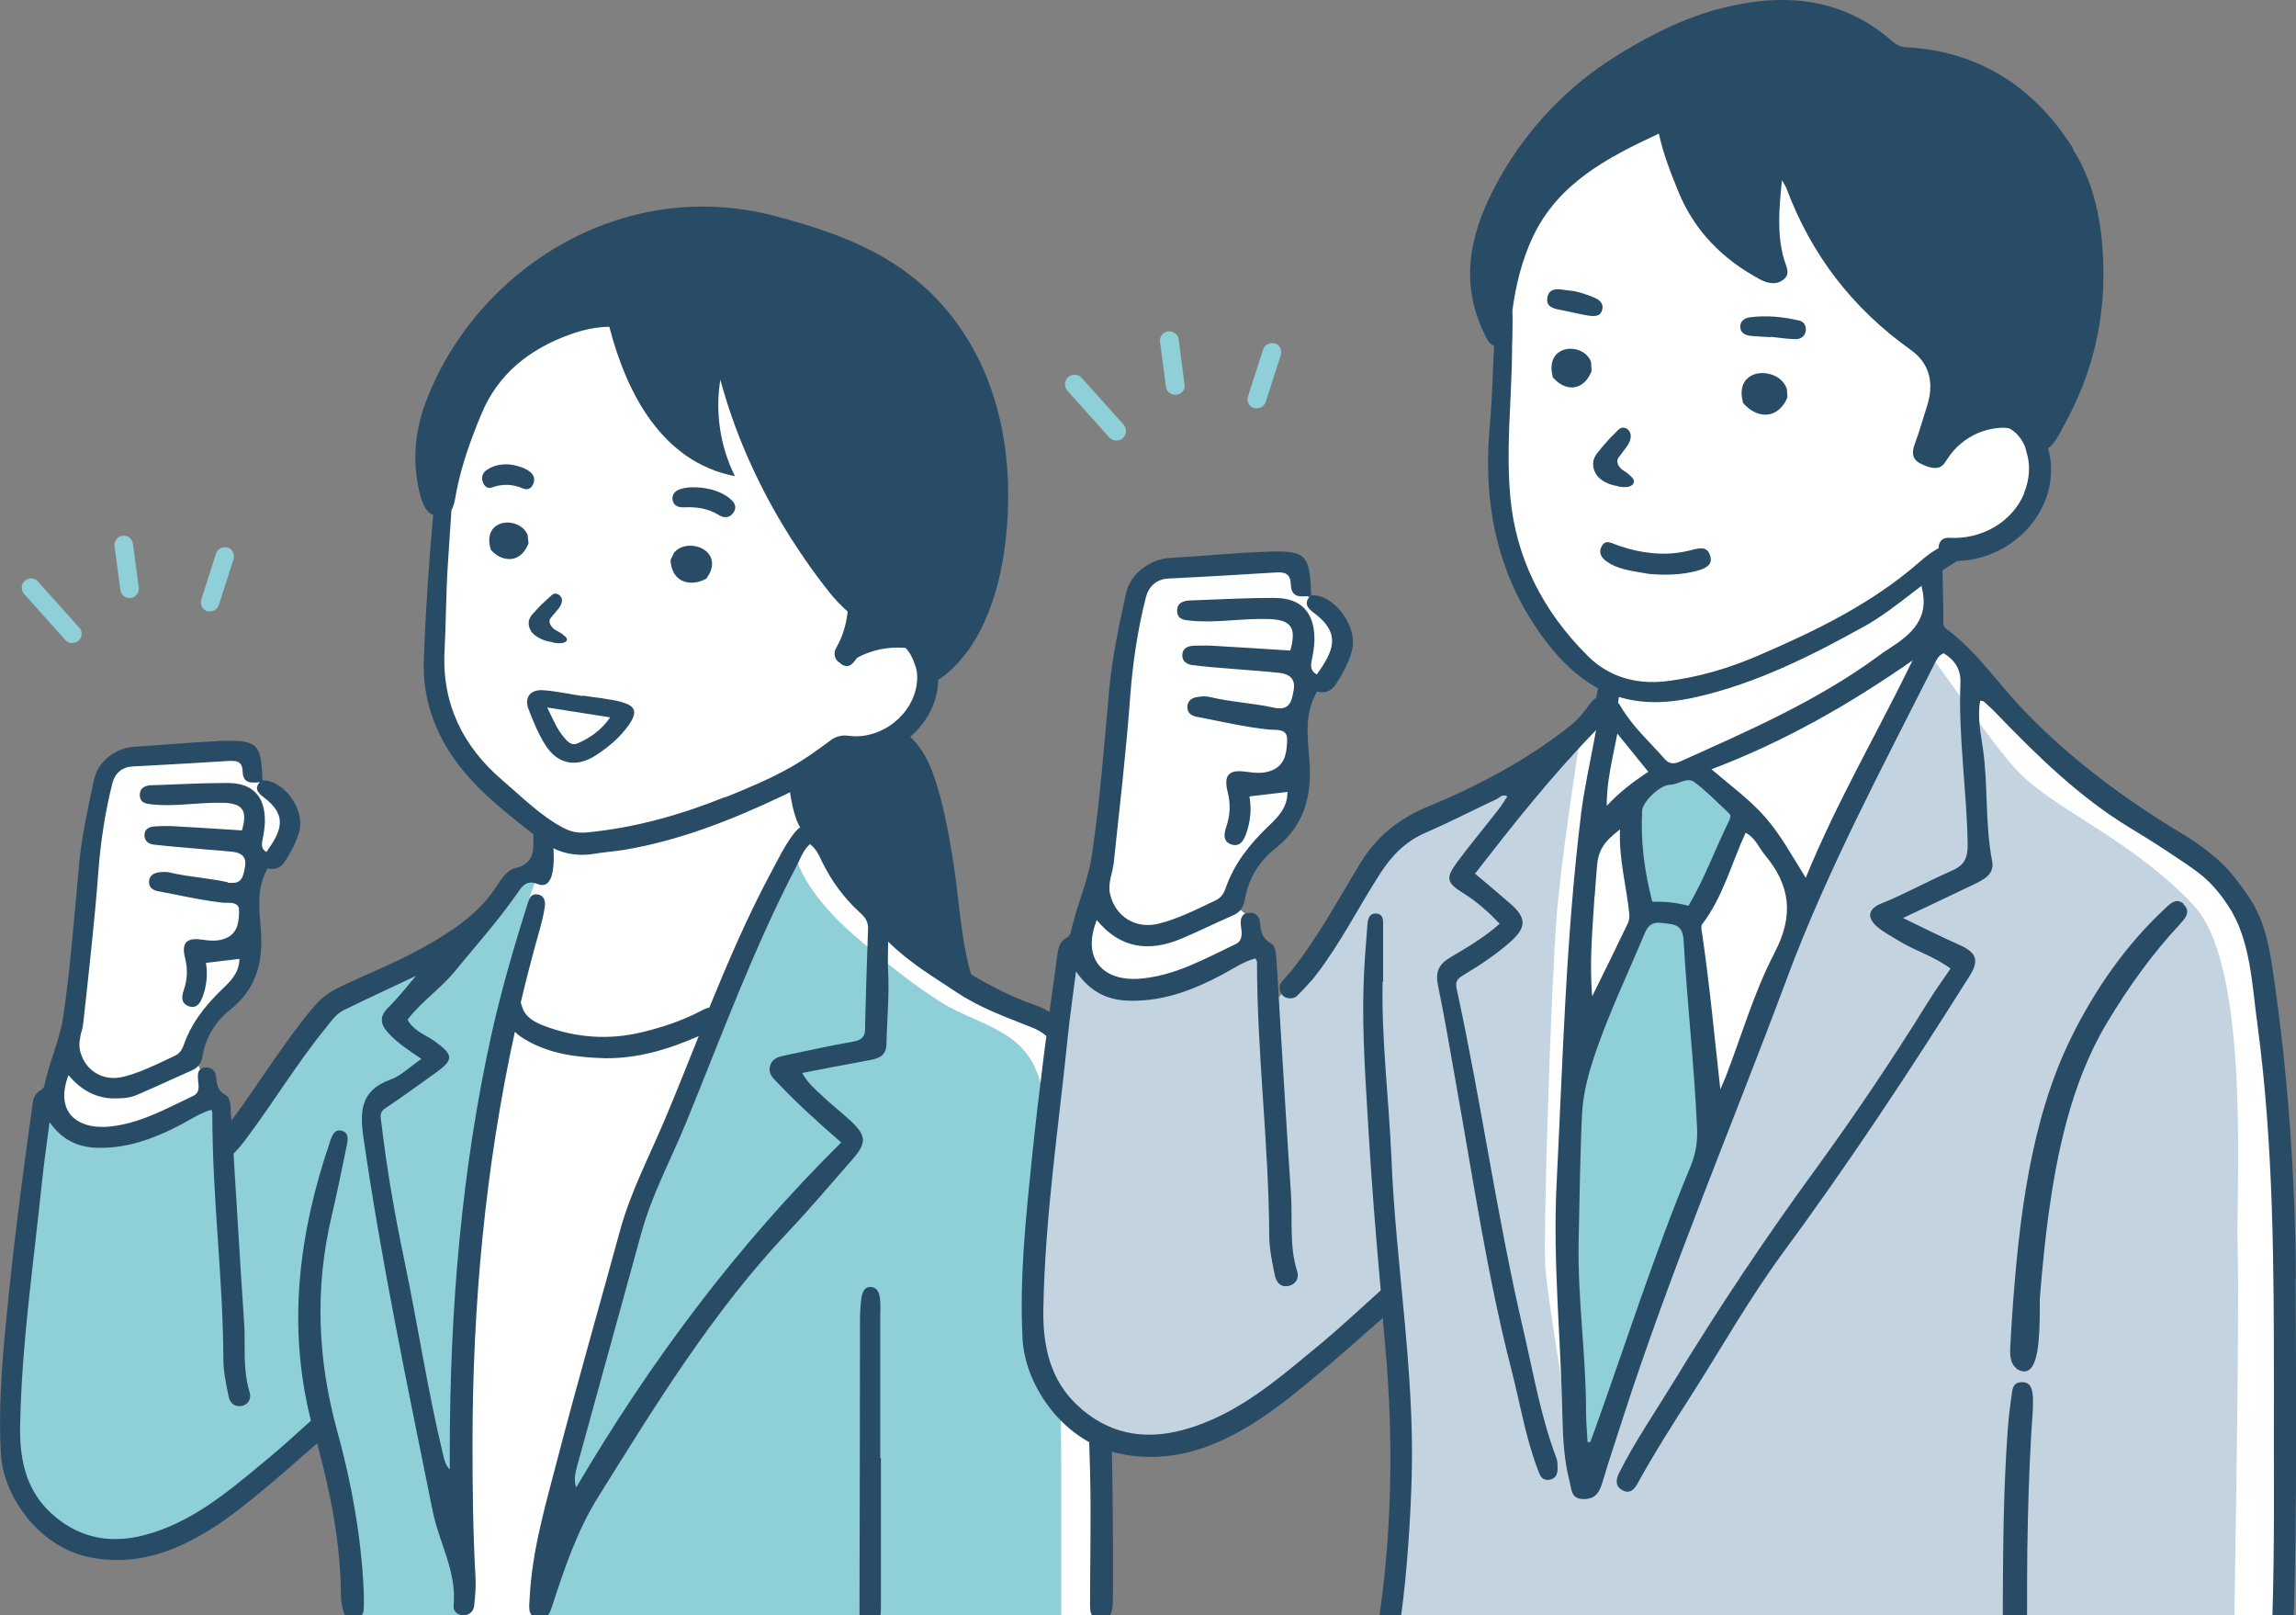
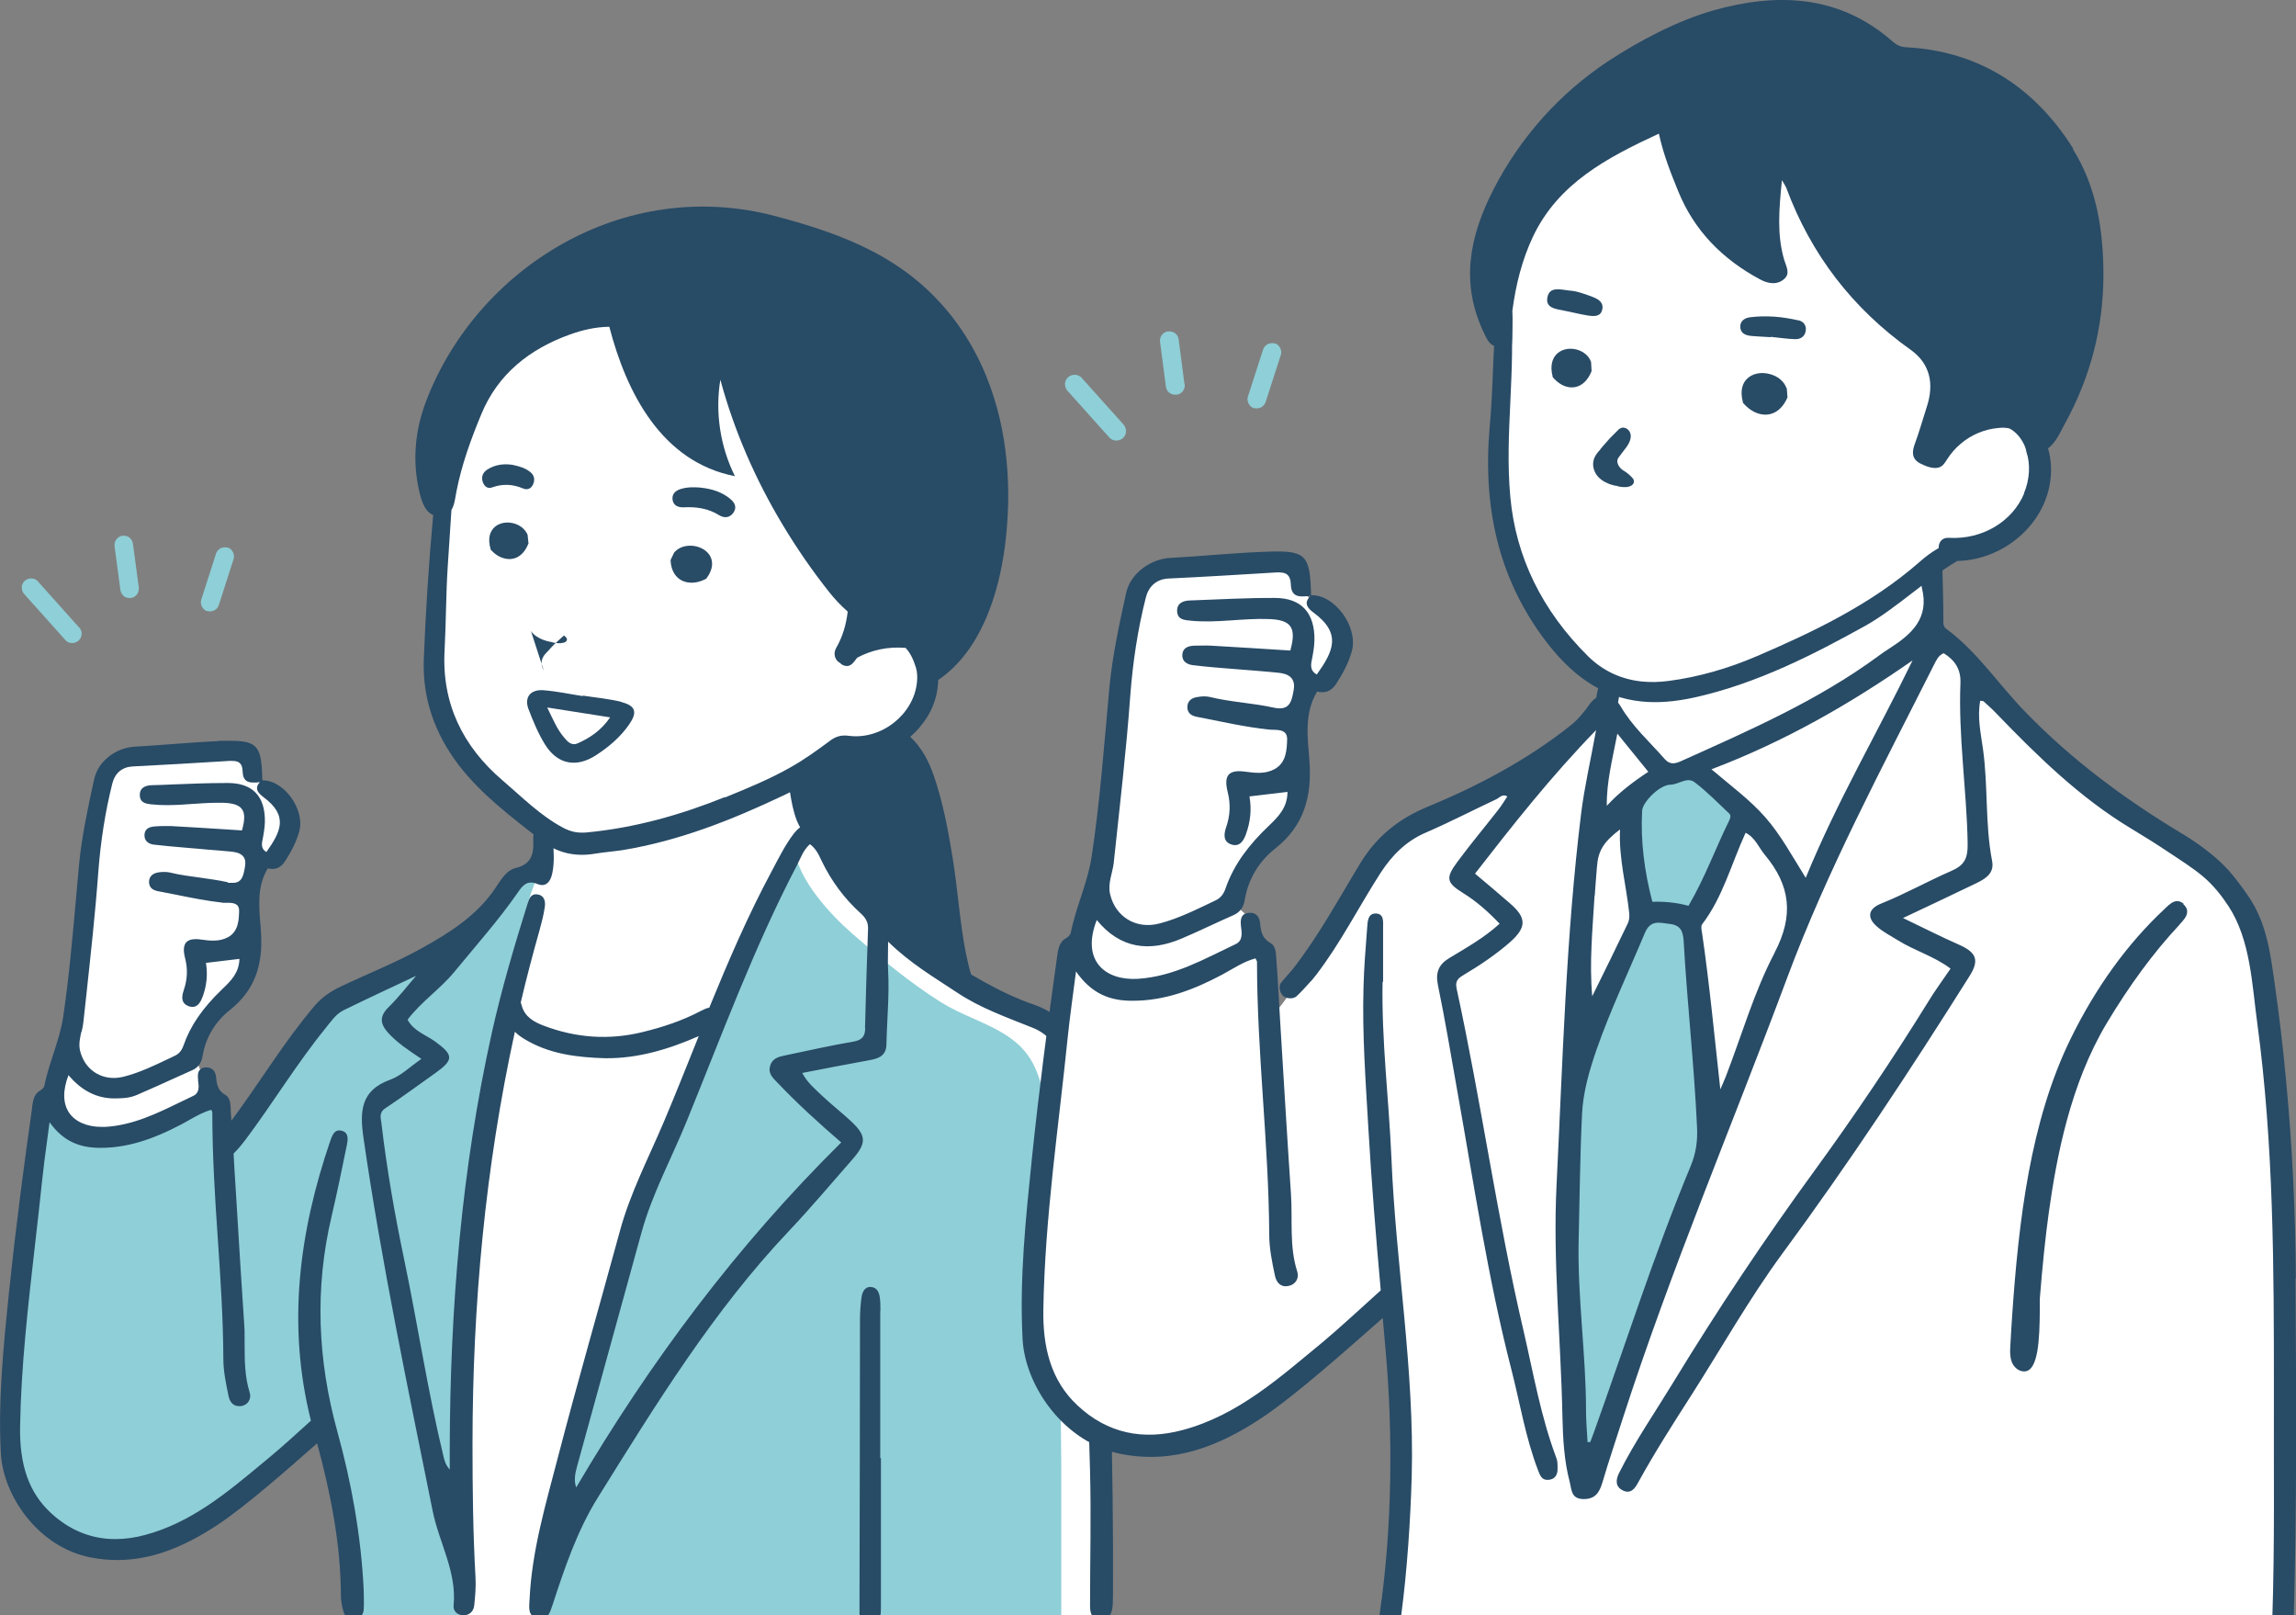
<svg xmlns="http://www.w3.org/2000/svg" id="_ビジネス_x3000_ガッツポーズ" version="1.1" viewBox="0 0 1371.2 964.4">
  <rect x="0" y="0" width="1371.2" height="964.4" fill="#808080" stroke="none" />
  <defs>
    <style>
      .st0 {
        fill: #284b66;
      }

      .st1 {
        fill: #fff;
      }

      .st2 {
        fill: #8fcfd7;
      }

      .st3 {
        fill: #c3d4e0;
      }
    </style>
  </defs>
  <g id="_女性">
    <path id="_白" class="st1" d="M358.9,182.8s-85.3,3.2-91.5,69.7-9.4,98.6-8.5,123.4c.9,24.8,4.6,67.9,33.3,94,28.6,26.1,34.5,27.1,34.5,27.1l-4,22.6s-15.7.8-18.9,7.7-9.2,28-35.8,39.5c-26.6,11.5-58.6,23.9-70.6,34.9s-64.6,82.5-64.6,82.5l-2.3-26.2s-5.4.5-7.4-8.1-6.4-18.1-6.4-18.1c0,0-2-19.1,6.6-26.2,8.6-7.1,27.8-14.3,27.3-37.1-.5-22.9-7.6-23.8-2.7-36.9,4.9-13,10.1-13,17.7-21.4s11.7-26,.5-34.7c-11.2-8.6-15.7-14.5-15.7-14.5l-2.2-13.3-78.2,5.2-9.1,8.6-22.6,166.9-10.3,32.9-5.4,3.9s-32.2,208-6.9,230.1,0,0,0,0c0,0,16.2,39.1,65.9,25.3,49.7-13.8,112.6-69.8,112.6-69.8,0,0,15.7,90.2,16,98.8.2,8.6,0,14.8,0,14.8h447.9s-1.2-202.8-3.4-221.3c-2.2-18.4-1.7-122.9-32.9-136.2s-81.6-30.1-98.3-62.1c-16.7-32.1-31.3-48.7-37.6-48.3s-13-33.4-13-33.4l31.2-17.5s56.1.7,49.2-44.3c0,0,1.7-35.9-32.9-23.6l-2.7-18.9s-48.5-192.2-158.7-176.2v.2Z" />
    <g id="_カラー">
      <g>
        <path class="st2" d="M307.8,522.6s-35.2,50.8-81.6,63.4l-31.2,13.7-62,84.5v-27.5l-7.6-1.3s-64.4,47.8-95.9,7l-5.3-4s-31.9,204.7-10.2,232.3c0,0,19,45.2,61.9,33.9,42.9-11.3,48.3-17.6,71.8-36.3,23.5-18.8,47-33.7,47-33.7,0,0,14.5,47.9,14.9,71.8.5,23.9.9,38.3.9,38.3h66.1s1.7-216.7,5.3-232.1,20-174.4,40.9-212.8l-14.9,2.9h0Z" />
        <path class="st2" d="M626.1,667.5c-1.1-6.5-2.5-12.9-4.2-19.3-3.9-14.6-10-23.6-23.2-31.5-11.7-7-25.1-11-36.7-18.3-18.8-11.8-35.9-26.1-52.6-40.6-13.8-12-32.1-32-34.9-50.1.5,3-14.4,24.5-17.3,27.4,0,0-101,243.9-117.1,328.1s-17.4,101.2-17.4,101.2h311.1c0-30.4,0-60.9,0-91.3-.3-41.3-1.1-82.5-2.2-123.7-.7-27.3-.8-55-5.4-82h0Z" />
      </g>
      <g>
        <path class="st2" d="M47.3,374.7l-24.7-27.6c0-.1-.2-.2-.3-.3-.2-.2-.4-.4-.6-.5-.5-.4-1.1-.7-1.8-.8-.8-.2-1.7-.2-2.5,0-.9.2-1.8.6-2.6,1.3-1.1,1-1.8,2.3-1.8,3.8s.4,2.9,1.4,4l24.7,27.6c.1,0,.2.2.3.3.2.2.4.4.6.5.5.4,1.1.7,1.8.8.8.2,1.7.2,2.5,0,.9-.2,1.8-.6,2.6-1.3,2.3-2,2.5-5.5.5-7.8h-.1Z" />
        <path class="st2" d="M82.9,350.9l-3.5-26.3c-.2-1.2-.8-2.4-1.7-3.3-.2-.2-.4-.4-.6-.5-.5-.4-1.1-.7-1.8-.8-.7-.2-1.4-.2-2.1-.1h-.4c-2.8.6-4.7,3.3-4.4,6.1l3.5,26.3c.2,1.2.8,2.4,1.7,3.3.2.2.4.4.6.5.5.4,1.1.7,1.8.8.7.2,1.4.2,2.1.1h.4c2.8-.6,4.7-3.3,4.4-6.1Z" />
        <path class="st2" d="M130.7,361.2l8.8-27.4c.6-2,0-4.2-1.5-5.7-.2-.2-.4-.4-.6-.5-.4-.3-.9-.6-1.5-.7h-.3c-.8-.2-1.7-.2-2.5,0-2,.4-3.5,1.8-4.1,3.7l-8.8,27.4c-.6,2,0,4.2,1.5,5.7h0c.2.2.4.4.6.5.4.3.9.6,1.5.7h.3c.8.2,1.7.2,2.5,0,1.9-.4,3.5-1.8,4.1-3.7Z" />
      </g>
    </g>
    <g id="_アウトライン">
      <g>
        <path class="st0" d="M658.6,719.5c-1.2-26.6-.3-53.4-8.3-79.5-5.6-18.2-13.5-33.5-32.6-40.1-21.2-7.3-40-19.2-58.8-31.2-11.2-7.1-18.6-17.8-28.1-26.3-11.5-10.3-21.7-21.2-29.2-34.7-2.3-4.2-5-8.2-8.7-11.4-7.3-6.5-13.3-5.9-19.2,1.9-5.1,6.8-8.8,14.4-12.8,21.9-14.2,26.4-26,53.9-37.3,81.5-1.7.3-3.4,1.1-5.1,2-11,5.8-22.8,9.7-34.8,12.6-19.9,4.9-39.7,3.5-58.9-3.8-5.8-2.2-11.4-5.2-13.2-12-.2-.7-.4-1.3-.6-1.9,3.4-14.5,7.2-28.9,11.3-43.4,1.2-4.3,2.3-8.7,3-13.2.6-3.5,0-7.2-4.3-7.9-4-.6-5,2.6-6,5.7-7.9,25.3-15.4,50.7-21.2,76.6-18.2,81.8-25,164.8-25.2,248.5v12.6c-2.4-2.7-3.2-5.4-3.8-8.1-9.4-38.9-15.3-78.5-23.5-117.7-5.6-26.7-10.3-53.7-13.5-80.9-.4-3.2-1.6-6.4,2.3-9,10.1-6.7,19.8-13.9,29.7-20.9,11.3-8,11.2-10.9,0-19-5.5-4-12.7-6.1-16.4-13,8.2-10.8,19.4-18.2,27.9-28.5,12.9-15.7,26.4-30.8,38-47.5,2.7-4,5.5-7.6,11.7-5,5.1,2.1,7.8-1.5,8.8-6.3,1.4-6.4.9-12.9.5-19.4-.2-3.9-.4-8.8-5.6-9-5.9-.2-6.4,5-6.2,9.1.3,8.1-1.4,13.8-10.4,16-5.7,1.4-8.8,6.9-11.9,11.5-11.1,16.8-27.5,27.1-44.6,36.6-15.6,8.6-32.1,15.1-48.1,22.7-5.9,2.8-11.2,6.4-15.5,11.4-18.4,21.6-32.9,46-49.8,68.7-.1-1.9-.3-3.8-.4-5.6v-1.4c-.2-3.2-.4-6.8-3.2-8.4-4.1-2.3-5.1-5.5-5.5-10.3-.3-3.8-2.4-6.1-5.7-6.1s-.4,0-.6,0c-1.7,0-2.8.7-3.6,1.6-1,1.2-1.2,2.9-.9,5.6v.7c.5,3.4.9,7.2-2.7,9-2.6,1.2-5.1,2.5-7.7,3.7-14,6.8-28.5,13.9-44.9,14.9h-2.4c-8.6,0-15.7-3.1-19.3-8.4-3.8-5.6-3.9-13.4-.4-22.5,7.7,9.2,16.9,13.9,27.3,13.9s11.9-1.4,18.4-4.2c5-2.1,10.1-4.5,15-6.7,4.2-1.9,8.6-3.9,12.9-5.8,3.8-1.6,5.8-4.4,6.5-8.6,1.7-10.8,7.5-20.5,16.2-27.4,14.5-11.5,20.2-26.2,18.6-47.6,0-1.3-.2-2.6-.3-3.9-.9-11.1-1.9-22.6,4.4-33.1,1,.2,1.9.3,2.7.3,3,0,5.5-1.4,7.4-4.3,4.4-6.6,7.1-12.4,8.7-18,1.8-6.4-.3-14.4-5.3-21-4.6-6-10.7-9.6-16.3-9.6s-.3,0-.4,0c-.5-19.4-2.2-23.6-18.6-23.6s-4.4,0-7.8.2c-9.4.4-18.8,1.1-28,1.8-7.2.5-14.5,1.1-21.8,1.5-11.5.6-22,8.9-24.2,19.3l-.4,1.6c-3.5,16.2-7.1,32.9-8.7,49.7-.6,6.7-1.2,13.3-1.8,20-2.1,23.3-4.2,47.5-7.7,71-1.1,7.3-3.5,14.7-5.8,21.8-2,6.2-4.1,12.5-5.4,19-.2,1.1-1.3,2.2-2.2,2.7-4,2.2-4.5,5.9-5.1,9.8v.6c-4.2,29.6-9.5,68.7-13.6,108.4l-.2,1.5c-3.2,31.5-6.6,64.1-4.9,96.4,1.3,25.3,22.3,56.3,53.9,62.3,5.2,1,10.4,1.5,15.6,1.5h0c19.1,0,38.1-6.6,59.8-20.9,17.1-11.3,42.6-33.8,59.6-48.8,8,29.7,14.1,59.9,14.2,91,0,3.1.7,6.4,1.5,9.4.9,3,3.1,5,6.5,4.7,3.2-.3,5.4-2.5,5.6-5.7.3-4,0-8.1,0-12.2-1.6-32-7.2-63.3-15.7-94.1-11.8-42.7-13.7-85.6-3.4-128.9,3.3-14.1,6.2-28.3,9.1-42.5.6-3.1,1.1-7-2.8-8.2-4.6-1.4-5.9,2.5-7.1,5.8-18.8,54.9-25.9,110.3-11.6,167.2-8.4,7.7-18.3,16.5-23.1,20.5-2.2,1.8-4.4,3.6-6.6,5.5-20.7,17.2-42,34.9-69.2,42.2-6.2,1.7-12.2,2.5-18,2.5-14.3,0-27.3-5.3-38.4-15.6-13-12-18.8-28.4-18.4-51.6.6-36.1,4.8-72.4,8.8-107.5,1.5-13,3-26.4,4.4-39.7.8-7.6,1.8-15.2,2.9-23.2.5-3.6,1-7.4,1.5-11.3,7.6,10.6,16.9,15.3,30.1,15.3h.4c15.2,0,30.2-4.5,48.4-14.1,1.5-.8,3-1.7,4.5-2.5,4.2-2.4,8.5-4.8,13.2-6.1.1.3.2.5.3.7.2.4.3.7.3.9,0,25.3,1.6,50.9,3.3,75.7,1.6,23.4,3.2,47.5,3.3,71.3,0,7.3,1.4,14.1,3.1,22.3.8,3.8,3,6,6.1,6s1,0,1.5,0c2-.4,3.6-1.4,4.5-3,.9-1.5,1.1-3.4.5-5.2-2.9-9.3-3-19-3-28.4s0-8.8-.3-13.1c-1.6-23.2-3-46.9-4.4-69.7-.5-7.5-.9-15-1.4-22.5-.2-3-.3-5.9-.5-8.9.2,0,.3-.3.5-.5,2.4-2.3,4.5-5,6.6-7.7,16.4-21.9,30.5-45.3,47.8-66.6,3.2-3.9,6.1-8.4,10.7-10.7,15.1-7.4,30.3-14.4,43.4-20.6-4.6,5.3-10.1,12.5-16.4,18.7-5.5,5.4-5.2,9.8-.4,15.2,5.3,5.9,11.9,10.3,20,15.7-7,4.8-12.2,10.1-18.6,12.4-17.8,6.4-18.3,19-16,34.8,10.8,74.8,26.4,148.7,41.3,222.7,3.8,18.9,14.5,36.3,12.5,56.5-.3,3.4,2.4,5.8,6,5.8s5.9-2.5,6.3-5.7c.6-5.6,1.1-11.3.8-16.8-1.5-26.5-1.8-52.9-1.8-79.4,0-83.3,7.6-165.6,25.3-246.5,1.7,1.7,3.6,3.1,5.8,4.4,14.7,8.9,31.1,10.9,48.2,11.4,19.6.2,38-5.4,55.8-13.2-6.9,17.1-13.6,34.2-20.8,51.1-9.1,21.5-20,42.3-26.2,65-12.3,45.1-25.3,90.1-37.1,135.4-7.2,27.8-15.5,55.4-16.9,84.4-.2,4.9-1.5,10.3,4.9,11.8,6,1.4,7.3-3.7,8.8-8.1,7.2-22,14.6-44,26.8-63.7,34.7-55.7,69.1-111.8,114.6-159.8,13-13.7,25.1-28.2,37.6-42.4,8.7-9.9,8.6-14.3-1.2-23.3-5.4-5-11.2-9.5-16.5-14.5-4.3-4.1-9-7.9-12.2-13.9,14-2.7,27.2-5.3,40.5-7.7,5.6-1,9.7-2.9,9.8-9.4.3-14.6,1.8-29.2,1-43.9-.3-5,0-10,0-17.4,13.5,13.2,27.7,21.4,41.2,30.4,13.9,9.3,29.7,14.8,45.1,21,9.1,3.6,14.8,10.8,17.7,19.4,4.7,13.8,9.9,27.6,10.3,42.5,2.1,67.6,4.5,135.2,6.3,202.8.7,26.8,0,53.5,0,80.3,0,4.4.9,8.2,6,8.5,4.9.3,6.9-3.2,7.4-7.5.3-2.5.2-5.1.3-7.6.4-77.5-2.1-155-5.5-232.4h-.5ZM48.7,616.1c.5-1.9.9-3.9,1.1-5.9.6-5.2,1.1-10.3,1.7-15.5,2.6-24.2,5.4-49.2,7.2-74,1.4-18.5,4.2-36.3,8.4-53,1.6-6.2,5.9-9.8,12.2-10.1,17.6-.9,35.4-1.9,52.7-3l4.9-.3h1.7c3.7,0,6.2,1.1,6.3,6.3.2,5.9,3.4,6.6,6.5,6.6s2,0,3-.2h.8c-1.2,1.2-1.7,2.4-1.7,3.6,0,1.7,1.3,3.4,3.7,5.2,15.3,11.3,10.5,20.7,1.9,32.9-2.4-1.4-3.1-3.4-2.4-6.8.7-3.6,1.4-7.4,1.5-11.2.1-7.7-1.7-13.6-5.6-17.5-3.6-3.7-9-5.6-15.9-5.7h-2.1c-10.1,0-20.4.4-30.4.8-4.5.2-9,.4-13.5.5-2.7,0-4.7.8-5.9,2-.9,1-1.4,2.4-1.3,4.1.2,4.7,4,5,7.4,5.4h.3c2.7.3,5.4.4,8.5.4,5,0,10-.3,14.9-.7,4.9-.3,9.9-.7,14.9-.7s2.5,0,3.8,0c6,.2,9.5,1.4,11.2,3.8,1.8,2.5,1.8,6.4,0,12.7l-10.8-.7c-10.5-.7-21.1-1.3-31.6-1.9-1.3,0-2.6,0-4,0s-3.5,0-5.4.2c-2.6.2-6.2.8-6.4,5-.2,3.2,1.9,5.5,5.7,5.9,5.8.7,11.8,1.2,17.6,1.7,1.9.2,3.8.3,5.7.5,2.7.2,5.3.4,8,.7,5,.4,10.2.8,15.3,1.3,3.3.4,5.5,1.3,6.8,3,1.1,1.5,1.4,3.5.9,6.1-.9,5.1-1.7,9.5-7.2,9.5s-2,0-3.2-.4c-5.4-1.2-10.9-1.9-16.3-2.7-6-.8-12.2-1.6-18.3-3.1-.9-.2-1.9-.3-3-.3s-2,0-3.3.2c-3.9.5-5.9,2.5-6,5.7,0,4.1,3.1,5.2,5.9,5.7,3.3.6,6.6,1.3,9.8,1.9,9.3,1.9,18.9,3.8,28.6,4.9.7,0,1.4,0,2.2,0,3.5,0,7.4.2,7.3,4.8-.1,5.2-.3,12.4-6.7,15.8-2.5,1.3-5.2,2-8.5,2s-4.6-.3-7.1-.6h-.3c-1.1-.2-2.2-.3-3.1-.3-2.9,0-4.9.7-6.1,2.2-1.4,1.9-1.6,4.8-.4,9.4,1.6,6.4,1.3,12.5-.8,18.7-1.1,3.1-1.2,5.4-.4,7.1.6,1.2,1.7,2.1,3.4,2.7.7.2,1.4.4,2.1.4,3.5,0,5.1-3.4,6.2-6.3,2.4-6.7,3-13.2,1.9-20l20-2.4c-.2,8.4-5.2,13.2-10.1,17.9-12,11.5-19.2,22-23.3,33.8-1.1,3.1-2.7,5-5.3,6.2-1.4.7-2.8,1.3-4.2,2-8.4,4-17,8.1-26.1,10.4-2,.5-4,.8-6,.8-9.9,0-17.8-6.4-20.2-16.3-.9-3.9,0-7.7.8-11.4v.2ZM516.7,613.7c0,5-1.8,7.3-7.1,8.2-13.6,2.3-27.1,5.4-40.6,8.2-4,.8-7.9,1.8-9.1,6.4-1.3,4.6,1.8,7.2,4.6,10.1,11.6,12.2,24.1,23.6,37.9,35.5-62.5,61.8-114.1,130.9-158.3,206-1.7-5-.3-9.4.8-13.6,12.7-46.2,25.5-92.4,38.2-138.6,6.4-23.2,18-44.4,27-66.5,21-51.4,40.1-103.6,65.9-152.9,2.2-4.2,3.6-8.8,7.7-12.5,3.9,2.9,5.4,6.7,7.1,10.2,5.7,11.8,13.4,22.2,23.1,31,2.9,2.6,4.7,5.3,4.5,9.4-.7,19.7-1.3,39.4-1.8,59.1h0Z" />
        <path class="st0" d="M525.8,782.7c0-2.5,0-5.1-.3-7.6-.4-3.2-1.5-6.4-5.3-6.7-3.9-.3-5.2,3.1-5.7,6.2-.6,4.4-.9,9-.9,13.5,0,57.2-.2,114.4-.3,171.6,0,1.4,0,2.8,0,4.2.4,3.8,2.4,6.4,6.5,6.4s5.6-2.4,6-5.9c.3-1.9.3-3.9.3-5.9v-87.9h-.4v-87.9h0Z" />
      </g>
      <g>
-         <path class="st0" d="M317.1,376.8c1.8,2.6,4.8,4.2,7,5.1,1.5.6,3,1,4.5,1.3h.5c.4.2.8.3,1.2.4,1.8.4,3.3.5,4.7.4,2.4-.2,3.7-1.1,3.6-2.4-.1-.7-.8-1.4-1.6-2l-.2-.2c-.8-.7-1.6-1.3-2.3-1.7-.5-.3-1-.6-1.6-.9-.7-.4-1.4-.8-2-1.2-1-.8-1.8-1.8-2.3-2.9-.4-.8-.5-1.5-.4-2.2.2-1.1,1.1-2.1,1.9-3,.9-1,1.7-2,2.6-3.1,2.3-2.5,3.3-5.1,2.8-7-.4-1.4-1.6-2.5-3.1-2.9-1.6-.4-2.5.5-3.3,1.2l-3.2,2.9c-.9.8-1.8,1.6-2.7,2.5-.7.7-1.4,1.4-2,2.1-.6.6-1.1,1.2-1.8,2-1.2,1.2-2.4,2.4-3.1,4.1-1,2.3-.7,5,.9,7.5h-.1Z" />
+         <path class="st0" d="M317.1,376.8c1.8,2.6,4.8,4.2,7,5.1,1.5.6,3,1,4.5,1.3h.5c.4.2.8.3,1.2.4,1.8.4,3.3.5,4.7.4,2.4-.2,3.7-1.1,3.6-2.4-.1-.7-.8-1.4-1.6-2l-.2-.2l-3.2,2.9c-.9.8-1.8,1.6-2.7,2.5-.7.7-1.4,1.4-2,2.1-.6.6-1.1,1.2-1.8,2-1.2,1.2-2.4,2.4-3.1,4.1-1,2.3-.7,5,.9,7.5h-.1Z" />
        <path class="st0" d="M315.6,324.2l-.5-4.7v-.2c-1.5-3.5-4.8-6.1-9-7-4.5-1-9,.3-11.5,3.2-1.8,2.1-3.5,5.9-1.6,12.3v.4c.1,0,.4.3.4.3,2.3,2.6,5.3,4.4,8.3,5h0c6,1.3,11.1-2,13.8-8.8l.2-.4h0Z" />
        <path class="st0" d="M414,325.9c-4.5-.5-8.7.9-11.2,3.8l-.2.2-2.1,4.4v.5c.4,7.4,4.5,12.3,10.9,13h0c3.2.4,6.7-.4,10-2.1l.4-.2.2-.3c4.1-5.6,3.6-9.8,2.5-12.4-1.6-3.7-5.6-6.3-10.5-6.9Z" />
        <path class="st0" d="M371.3,419.1c-7.6-1.9-15.5-2.6-23.3-3.8v.3c-7.8-1.2-15.5-2.9-23.4-3.5-7.8-.6-11.6,4.2-9,11.2,2.8,7.3,5.8,14.6,9.9,21.2,7.4,11.9,18.6,14,30.3,6.5,7.7-5,14.6-10.8,19.9-18.4,5-7.2,4.1-11.2-4.5-13.4h.1ZM344.7,443.9c-3.4,1.5-6-1.3-7.9-3.7-4.2-4.9-6.6-10.9-10-17.8,13.3,2.1,24.8,3.9,37.6,5.9-5.4,7.8-12.1,12.3-19.6,15.6h-.1Z" />
        <path class="st0" d="M312.3,291.6c2.3,1,4.8.5,6.1-2.5,1.4-3.2.3-5.8-2-7.5-3.1-2.4-6.7-3.3-10.5-4.1-5-.7-10-.2-14.8,2.8-2.5,1.6-3.9,4.1-2.8,7.4.9,2.8,3.1,4.3,5.6,3.3,6.4-2.3,12.4-1.9,18.4.6h0Z" />
        <path class="st0" d="M436.2,297.9c-4.7-3.8-10.2-6-18.1-6.8-2.8-.2-7.4-.5-11.7.9-3.2,1-5.3,3.2-4.7,6.6.6,3.3,3.4,4.4,6.5,4.3,7.6-.4,14.7.6,21.3,4.7,3.2,2,6.6,1.5,8.7-1.8,1.9-3,.6-5.8-2-7.8h0Z" />
        <path class="st0" d="M549.4,433.9c7-7.9,10.7-17.9,10.9-27.9,25.3-17.2,36-50.8,39.8-79.5,4.4-33.9,2-69.3-10.8-101.2-5.2-13-12.2-25.3-20.8-36.3-27.5-35-63.8-48.9-105.2-59.9-91.4-24.3-178.5,31.4-208.7,110.1-6.7,17.4-8.5,35.8-4.2,54.2,1.3,5.4,3.1,11.9,8.3,14.1-2.6,28.7-4.5,57.4-5.6,86.1-.9,23.2,6.5,44.4,20.8,63.1,13.8,18,31.9,31.3,49.5,45.2,9.2,7.3,20,9.8,31.8,7.8,5.4-.9,10.9-1.3,16.3-2.1,33.9-5.5,65.4-18,96.2-32.6,1.4-.7,2.8-1.3,4.1-2,.9,5.8,2,11.6,4.1,17,1.3,3.2,3.1,6.1,5.1,8.8,1-.2,2.1-.3,3.1-.3,2.6.2,4.9.7,6.9,1.5.2,0,.4-.2.7-.4l1.2,1.2c7.7,3.9,11.4,12.2,15.4,20.6,2.8,5.8,7,11.1,10.6,16.5,4,5.9,7.9,11.8,12.6,17.1,6.6,7.5,14.1,14.2,22.2,20.1,4.9,3.4,9.9,6.5,15,9.5,4.1,2.3,8.3,4.3,12.6,6.2-.6-2.8-.9-5.6-1.2-8.4-1.3-4.4-2.4-8.9-3.3-13.5-3.7-18.8-4.8-38-7.9-56.9-2.6-16.2-5.8-33-11.1-48.5-3-8.9-7.5-17.4-14.2-23.6,2.1-1.8,4.1-3.8,6-6h-.2ZM432.9,475.9c-26.6,10.7-53.9,18.4-82.5,21.1-5.1.5-9.4-.3-14.1-2.8-13.7-7.3-24.5-18.3-36.1-28.2-23.8-20.3-36.4-45.9-34.7-77.5.9-16.8.8-33.7,1.9-50.5.7-11.2,1.5-22.4,2.2-33.5,1.9-3.1,2.3-7.6,3-11.1,3.1-15.9,8.6-31.1,14.8-46,10-24.3,29.1-39.1,53-47.7,7.5-2.7,15.3-4.5,23.5-4.6,10.2,39.4,31.3,80.7,75,89.2-8.8-17.7-11.9-38.1-8.7-57.6,8.3,30.7,21.1,59.9,37.5,87.1,8.3,13.8,17.5,27.1,27.5,39.7,2.9,3.7,6.7,7.8,11,11.6,0,.2,0,.3,0,.5-.9,7.5-3,14.6-6.8,21.2-2.1,3.6-.6,7.6,2.3,9,.4.5,1,1,1.7,1.3,4.5,1.9,6.3-1.6,8.5-4.4h0c8.7-4.7,18.5-6.7,28.5-5.9h.4c3,3.1,4.8,7.3,6.2,11.8.9,2.9.9,5.9.6,8.9-2,19.2-21.4,34.4-40.8,31.8-4.4-.6-7.8.4-11.3,3.1-7.4,5.5-15,11-23,15.5-12.6,7.2-26,12.7-39.5,18.2v-.2Z" />
        <path class="st0" d="M267.4,338c.1,0,.2,0,0,0h0Z" />
      </g>
    </g>
  </g>
  <g id="_男性">
    <path id="_白1" class="st1" d="M988.1,69.8s-75.2,14.3-93.1,112.1c0,0,1.9,71.5,1,91.2s-1.8,97.2,65.6,133.5l1.9,16.2s-63.1,54.2-113.3,67.7c0,0-12.8,2.6-21.5,13s-59.5,96.3-68.4,101.8-4.6,3.1-4.6,3.1l-.3-40-7.4-7.1v-11.7l-12.9-11.6s4.9-22,22.2-38c17.2-16,17.5-39.7,19.1-70.5,1.5-30.8,13.2-15.1,20.6-29.2s3.6-32.6-9.5-38.8c-13.2-6.2-12.9-27.7-12.9-27.7l-86.2,7.8-10.8,10.7s-18.2,176.2-26.5,188.4-9.2,27-9.2,27l-6.9,2.4s-28.8,221.4-14.3,250.4c14.4,29,54.1,76.8,137.3,16.2l73.1-59s10.4,57,6.8,100.5c-3.6,43.5-8,91.3-8,91.3h534s.5-285.1-7.1-344.1-12.6-99.9-78.6-133.9c0,0-76.6-57.8-94.3-85.5-17.7-27.7-30.4-29.5-30.4-29.5v-37.1l10.3-6.6s56.2-3.4,53.2-58.8-66.5-2.9-66.5-2.9l14.9-49.1-89.7-122.9-87.7-29.3h0Z" />
    <g id="_カラー1">
-       <path class="st3" d="M1336.4,746.2c-1.4-32.9,8.3-168.3-26.1-205.4s-79-55.7-101.7-76.8c-16.9-15.7-45.4-60.9-60.4-78.2-5.5,2.7-4.6,23.7-10.1,26.4-17.9,39.1-61.2,128.7-67.6,142.6-8.3,17.8-94.8,251.2-94.8,251.2l-33,79.7s-18.4-107.8-19.8-129.2c-1.4-21.5,3.6-172.5,6.9-211.3,2.4-29.2,10.3-82,14.1-106.5-12.9,6.6-25.2,14.6-37.9,21.6-13.5,7.4-27.2,14.6-41,21.5-8.8,4.4-17.7,8.9-25.8,14.6-8.3,5.9-13.9,13.2-20,21.3-14.9,20-29.6,40.3-43.7,60.9-3.5,5.1-6.9,10.1-10.3,15.2-1.6,1.5-3.2,3.1-4.8,4.6v1.1l-1.3,1.4-4.2-35.9-10.4,2.4s-92.5,53.4-98.7-2.4l-9.5,5.9s-18.1,149.5-19.3,182.1-3.6,63.5,17.5,86,36.2,28.3,57.8,25.6,69.1-28.5,99.3-55.8c2.3-2.1,4.5-4,6.6-5.9,20-13,34.4-22.4,34.4-22.4,0,0,3.4,52.7,4.1,75.7.7,23-6.9,113.4-6.9,113.4h504.5s3.4-190.6,2-223.4h.1Z" />
      <g>
        <path class="st2" d="M1015,611.8c-1.4-16.4-2.9-33.4-3.8-50.2-.4-6-2-12.2-11.8-13.3-.7,0-1.4-.2-2.1-.3-1.6-.2-3.3-.4-5-.4-5.5,0-9.3,2.7-11.6,8.2-3.2,7.5-6.7,15.2-10,22.6-6.9,15.4-14.1,31.3-19.9,47.4-3.8,10.6-8.4,24.8-9.1,39.4-.9,17.5-1.2,35.3-1.6,52.6,0,7.4-.3,14.8-.5,22.2-.5,18.3.9,36.8,2.2,54.6,1.2,15.7,2.4,32,2.3,47.9,0,4.4.3,8.8.5,13.1,0,1.9.2,3.8.3,5.6l.2,3.3,7.3-.4.8-2,.7-1.8c.4-1.1.8-2.2,1.2-3.2,6.1-16.3,12-32.9,17.8-49,13.1-36.5,26.6-74.3,42.3-110.6,3.3-7.7,4.6-15.3,4.2-24.6-1-20.4-2.7-41.1-4.4-61.1Z" />
        <path class="st2" d="M1038.1,483.3c-1.7-1.5-3.3-3-5-4.6-5.3-4.9-10.7-10-16.7-14.4-1.7-1.2-3.6-1.9-5.8-1.9s-4.6.8-6.7,1.5c-1.7.6-3.3,1.2-4.7,1.2-8.5.2-20.3,11.9-20.7,18.6-.9,17.8,1.2,35.9,6.4,55.4l.7,2.5h5.3c6.8,0,12.8.7,18.8,2.3l2.5.7,1.3-2.2c6.4-10.5,11.3-21.4,16.1-31.9,2.9-6.3,5.9-12.9,9.1-19.2,2.2-4.4.5-6.9-.7-8h0Z" />
      </g>
      <g>
        <path class="st2" d="M671.1,253.6l-25.2-28.1c0-.1-.2-.2-.3-.3-.2-.2-.4-.4-.7-.5-.5-.4-1.2-.7-1.8-.8-.8-.2-1.7-.2-2.6,0-1,.2-1.9.7-2.6,1.3-1.1,1-1.8,2.4-1.9,3.9,0,1.5.4,2.9,1.4,4.1l25.2,28.1c0,.1.2.2.3.3.2.2.4.4.7.5.5.4,1.2.7,1.8.8.8.2,1.7.2,2.6,0,1-.2,1.9-.7,2.6-1.3,2.3-2.1,2.5-5.6.5-8Z" />
        <path class="st2" d="M707.4,229.4l-3.5-26.8c-.2-1.3-.8-2.5-1.7-3.3-.2-.2-.4-.4-.7-.5-.6-.4-1.2-.7-1.8-.8-.7-.2-1.4-.2-2.1-.1h-.4c-2.9.6-4.8,3.3-4.4,6.2l3.5,26.8c.2,1.3.8,2.5,1.7,3.3.2.2.4.4.7.5.5.4,1.2.7,1.8.8.7.2,1.4.2,2.2.1h.4c2.9-.6,4.8-3.3,4.4-6.2h-.1Z" />
        <path class="st2" d="M755.9,239.9l9-27.9c.7-2,0-4.3-1.5-5.8s-.4-.4-.6-.5c-.5-.3-1-.6-1.5-.7h-.3c-.8-.2-1.7-.2-2.5,0-2,.4-3.6,1.9-4.2,3.8l-9,27.9c-.7,2,0,4.3,1.5,5.8h0c.2.2.4.4.6.5.5.3,1,.6,1.5.7h.3c.8.2,1.7.2,2.5,0,2-.4,3.6-1.9,4.2-3.8Z" />
      </g>
    </g>
    <g id="_アウトライン1">
      <g>
        <path class="st0" d="M1304.1,539.6c-1.2-1-2.5-1.6-3.8-1.6-2.7,0-5,2.2-7,4.1l-.6.6c-22.3,20.8-41.1,46.9-56.1,77.5-24.1,49.3-31,108.5-34.9,165.1-.4,6.1-.8,12.2-1.1,18.2-.2,2.9-.3,6.2.7,9.2s3.7,6,7.4,6.1h.2c8.4,0,9.2-19.2,9.3-37.1,0-2.8,0-5.1,0-6.3,1.6-20.1,3.3-36.6,5.4-51.7,4.7-33.5,12.9-76.5,34.5-112.7,13.8-23,28-42.3,43.6-59l.3-.4c2-2.2,4.3-4.6,4.2-7.5,0-1.6-.9-3-2.4-4.4h.2Z" />
-         <path class="st0" d="M1214,833.6c-.3-3.3-.7-8.4-6.4-8.4s-5.8,4.6-6.2,7.7c0,.4,0,.8-.2,1.2-.7,5.1-1.6,11.9-2.1,18.8-2.6,35.9-2.8,67.7-3,103v7.6c0,3.8-.4,7.6,1.6,11.1.8,1.4,2,2.6,3.5,3.3,2.6,1.1,5.7.3,7.3-2,1-1.4,1.4-3.2,1.6-4.9.6-4.9.5-6.7.5-11.6v-14.4c0-12.9.2-25.8.5-38.7.5-21.9,1.4-43.7,3-65.6v-7.1Z" />
        <path class="st0" d="M826,586.3c0-10.8,0-21.7,0-32.5,0-3.4.7-8.3-4.4-8.4-4.8,0-4.8,4.8-5.1,8.3-.9,11.9-1.9,23.8-2.2,35.8-.8,28.1,1.3,56.1,2.9,84.1,1.9,32.3,4.5,64.6,7.4,96.8-10.5,9.6-27.3,24.8-34.3,30.6-25.8,21.2-50.7,43.9-84,52.8-23.6,6.3-44.8,2.1-62.7-14.6-16.3-15.1-20.9-35.5-20.5-57.4.9-54.7,9.1-108.7,14.6-162.9,1.3-12.4,3.1-24.8,4.9-38.9,9.2,13.2,20.1,17.6,33.9,17.5,19.4,0,36.6-6.7,53.4-15.6,6.5-3.5,12.7-7.8,19.9-9.7.5,1.1.9,1.6.9,2.1,0,54.4,7,108.4,7.3,162.7,0,8.4,1.7,16.5,3.4,24.6.9,4.2,3.5,7.1,8,6.2,4.5-.9,6.6-4.7,5.3-8.7-4.8-15.1-2.7-30.6-3.7-46-2.3-34-4.3-68.1-6.4-102.1-.8-12.4-1.3-24.9-2.3-37.3-.3-3.7,0-8.6-3.5-10.6-4.8-2.8-5.8-6.6-6.2-11.6-.3-4-2.4-6.9-6.7-6.5-4.6.4-5.2,3.5-4.8,7.7.5,4,1.4,8.9-3.2,11-18.8,8.9-36.8,19.3-58.3,20.7-19.2,1.2-34.2-10.5-24.6-35.1,14.1,17.2,31.4,19.2,50.6,11.1,10.4-4.4,20.5-9.4,30.8-13.9,4.2-1.8,6.3-4.9,7-9.3,2.1-12.7,8.8-23.2,18.1-30.5,17.3-13.7,22.1-31,20.5-52.5-1-13.7-3.3-28.2,4.6-41.3,4.4,1.1,8.2,0,11.1-4.2,4.1-6.2,7.6-12.7,9.6-19.8,4.1-14.6-10.4-34.2-24.3-33.5-.6-25.3-3.3-27-28.9-25.9-18.4.7-36.7,2.6-55.1,3.6-11.9.6-23.9,9.2-26.5,21.1-4.1,18.8-8.2,37.5-10,56.8-3.1,33.6-5.5,67.4-10.6,100.7-2.3,15.2-9.3,29.7-12.4,45.1-.2,1.2-1.5,2.6-2.6,3.2-4.5,2.4-4.9,6.7-5.6,11.3-5.6,39.9-10.8,79.8-15,120-3.7,36-7.5,72-5.6,108.2,1.5,28.1,24.8,62.1,59.4,68.7,31.3,6,58.4-5.1,83.2-21.5,20.4-13.5,51.8-41.6,72.5-59.8.6,6.4,1.1,12.9,1.7,19.3,4.5,50.2,3.9,105.7-3.3,155.7-.7,4.8-.9,9.7,4.9,10.5,5.7.8,7.2-3.8,7.8-8.6,3.4-25.6,5.5-56.7,6.2-82.5,1.7-63.5-9.5-126.2-12.1-189.5-1.5-35.2-6-70.3-5.3-105.7l.3.2ZM665.2,514.5c3.5-33,7.4-65.9,9.8-99,1.5-19.8,4.4-39.5,9.3-58.7,1.6-6.5,6.2-11.1,13.7-11.4,21.3-1,42.5-2.3,63.7-3.6,5.1-.3,9,.2,9.2,7.2.3,8.6,6.5,7.1,11.9,6.8-4.9,4.2-1.3,7.8,1.6,9.9,17.2,12.6,11.7,23.4,2,37-3.3-1.8-3.8-4.4-3.1-8,.8-4,1.6-8.2,1.7-12.3.3-16.3-7.6-25.3-23.4-25.4-17-.1-33.9.9-50.9,1.5-4.1.1-7.9,1.6-7.7,6.4.2,5.1,4.3,5.3,8.3,5.7,15.6,1.5,31-1.6,46.6-1,13.3.5,16.5,5.1,12.7,18.8-15.7-1-31.4-2-47.2-2.9-3.4-.2-6.9,0-10.4,0-3.3.2-6.6,1.2-6.9,5.3-.3,4.1,2.9,5.9,6.1,6.3,8.6,1.1,17.2,1.7,25.8,2.4s17.2,1.3,25.8,2.2c5.8.6,10.1,3.2,8.8,10.3-1.2,6.6-2.2,12.6-11.9,10.5-12.6-2.8-25.7-3.3-38.3-6.4-2.2-.5-4.6-.4-6.9,0-3.4.4-6.3,2-6.4,6,0,4.1,2.9,5.4,6.3,6,14.1,2.7,28.1,6,42.5,7.5,4,.4,10.9-.9,10.8,5.8-.2,6.4-.5,13.9-7.5,17.8-5.7,3.1-11.6,2.3-17.7,1.5-9.8-1.3-12.8,2.3-10.3,12.2,1.8,7.2,1.5,14-.9,20.9-1.4,4.1-2,8.7,3.1,10.4,5,1.6,7.3-2.2,8.8-6.4,2.5-7.1,3.4-14.3,2-22.3,7.6-.9,14.9-1.8,22.7-2.7,0,9.6-5.8,15.1-11.3,20.4-11.1,10.6-20.6,22.4-25.7,37.3-1.2,3.4-3,5.7-6,7.1-11,5.2-21.9,10.8-33.6,13.8-13.8,3.6-26.1-4-29.3-17.4-1.6-6.6,1.5-12.8,2.2-19.2v-.3Z" />
        <path class="st0" d="M1371.1,763.2c-.2-39.3-2.1-78.7-5.8-117.8-1.8-19.6-4.1-39.1-6.9-58.6-2.6-18.5-4.9-36-15.7-51.8-3.6-5.2-7.4-10.4-11.6-15.2-4.4-4.9-9.2-9-14.5-13-4.3-3.3-8.8-6.3-13.5-9.1-34.1-20.5-65.7-43.9-93.6-72.7-15.9-16.3-28.5-35.8-47.1-49.5-2.4-1.7-1.7-4.3-1.8-6.6,0-8.7-.3-17.4-.5-26.1,0-3.9.3-8.5-5.2-8.9-5.5-.3-5.5,4.6-6.3,8.3-.6,2.9-1.5,6.2-.8,8.9,4.5,18-6.1,27.5-19.2,35.9-2.3,1.4-4.5,3-6.7,4.6-36.3,26.7-77.2,44.5-117.9,62.8-3.5,1.6-6.7,2.3-9.7-1.1-9.1-10.4-19.5-19.6-26.5-31.7-.5-.8-1-1.5-1.5-2.2.4-2.4.9-4.9,1.3-7.3.4-2.2-.8-4.4-2.9-5.2h0c-1.3-1.3-3.1-1.8-4.7-1.5-1.4,0-2.5.6-3.4,1.6-.5.5-1,1.1-1.3,1.7-1.2,2.4-1.5,5.3-2,7.9-1.4.9-2.8,2.2-4,3.9-3.3,4.7-6.9,9.1-11.4,12.7-26,20.6-55.1,36-85.6,48.6-17.1,7.1-30.2,17.7-39.8,33.4-13.1,21.5-25,43.7-40.6,63.6h0c-2.2,2.5-4.4,5-6.5,7.5-1.6,1.8-1.5,4.5-.3,6.7,1.2,2.3,3.3,3.2,6.5,3,.4-.2,1.7-.3,2.5-1,2.7-2.5,5.2-5.2,7.6-7.9,1.5-1.5,2.9-3.2,4.2-4.9,14.7-19.1,25.5-40.7,38.5-60.9,6.8-10.5,15.2-19.1,27.1-24.2,14.3-6.2,28.2-13.4,42.3-20,1.8-.9,3.5-3.3,6.4-1.6-1.9,2.9-3.6,5.7-5.6,8.2-8.1,10.4-16.6,20.5-24.4,31.1-7.1,9.6-6.2,12.3,3.6,18.4,8.1,5,15.1,11.3,21.8,18.3-9.5,8.6-20,14.4-30.2,20.6-6,3.6-8.2,8.3-6.7,15.8,4.3,20.8,7.8,41.8,11.5,62.8,10,55.9,18.3,112.2,32.5,167.3,5.1,19.9,8.4,40.4,15.8,59.7,1.3,3.4,2.3,6.3,6.6,5.8,3.6-.4,5.1-3.1,5.1-6.4s0-4.9-.9-7.1c-9.1-24.3-13.5-49.8-19.3-74.9-15.9-67.8-25.3-136.9-40.1-204.9-1.1-5,1.5-6.5,4.5-8.3,9.6-5.7,18.8-11.9,27.2-19.2,10.2-9,10.3-14.7,0-23.5-6.7-5.9-13.6-11.6-20.7-17.6,22.7-29.2,45.2-57.8,72.3-85.7-3.3,18.2-6.9,33.7-8.9,49.5-9.1,73.7-11,147.8-14.7,221.8-2.3,46.3,2.6,92.4,3.5,138.6.3,13.1,1,26.4,4.4,39.2,1.1,4.4.8,9.8,7.9,10,7.3.2,9.8-3.9,11.6-10,3.7-12.6,8-25.1,12-37.7,28.8-89.2,65.5-175.5,98.2-263.2,24.2-64.9,56.9-125.8,87.9-187.4,1.3-2.5,2.5-5.4,5.7-6.7,6.6,4.1,10.3,9.5,10,17.7-1.3,31.9,3.7,63.5,4.3,95.4.2,9.6-1.9,13.5-10,17-14,6.1-27.3,13.6-41.5,19.3-8.1,3.2-8.9,8.6-2.3,14.1,3.6,3.1,8,5.3,12,7.8,10,6.3,21.8,9.6,31.6,17-4.6,6.8-9.3,13.1-13.3,19.7-21.3,34.4-43.9,67.9-67.7,100.6-30,41.1-58.2,83.4-84.7,126.9-10.9,17.9-22.8,35.1-32.2,53.8-2.2,4.3-2.4,8.5,2.5,10.7,4.6,2.1,7.1-1.6,9-5.2,9.7-17.6,20.5-34.5,31.4-51.5,18.1-28.3,34.6-57.7,54.5-84.8,39.6-53.7,76.3-109.3,111.8-165.7,6-9.5,4.2-14.1-6.1-18.7-10.9-4.8-21.5-10.2-33.6-16,15.6-7.4,29.6-13.9,43.6-20.7,5.5-2.7,11.1-5.9,9.6-13.4-4.3-22.2-2.3-44.9-5.5-67.2-1.3-9.2-3.4-18.7-1.6-28.4,1,.2,1.7,0,2.1.4,2.4,2.2,4.9,4.4,7.2,6.8,24.8,25.7,50.2,50.7,81.2,69.3,7.5,4.5,15,9.2,22.3,14.1,6.9,4.6,14.1,9.1,20.4,14.4,5.9,5,10.8,11.1,15,17.5,13.3,20.2,14.1,46.9,17.3,70.2,9.8,72.8,9.9,145.3,9.9,218.6-.2,47.8.6,90.7-1,138.5-.2,4.7,0,9.7,5.9,10.1,6.7.4,6.8-4.9,6.9-9.9,2-70,1.5-135.1,1.1-205.1h.2ZM997.4,468.5c5,0,10.1-4.9,14.6-1.5,7.4,5.6,13.9,12.3,20.7,18.7,1.2,1.1.7,2.8,0,4.2-8.2,16.6-14.5,34.2-24.3,50.9-7.5-2-14.3-2.6-21.6-2.4-4.7-18-7.1-36-6.1-54.4.3-5.2,10.5-15.4,16.8-15.5h0ZM965.9,438c7.3,9,12.7,15.7,18.5,22.8-9.3,6.1-17.5,12.4-24.8,20.3-.2-14.2,3.3-27.4,6.3-43.1ZM952.4,534.8c.3-5.7.9-11.3,1.3-17,.7-9.8,3.8-15,13.8-22.6-.8,17.5,3.8,33.6,5.5,50.1.2,2,0,4.3-.9,6.1-6.9,14.5-14.1,29-21.2,43.4-1.8-20.1.2-40.1,1.4-60.1h0ZM1009.7,696.2c-21.8,52.4-38.9,106.4-58.1,159.8-.6,1.7-1.2,3.3-1.9,5h-1.6c-.3-6.1-.9-12.3-.9-18.4,0-34.2-5.2-68.2-4.4-102.5.6-24.9.8-49.8,2-74.7.6-13.2,4.3-26,8.6-38.5,8.3-23.8,19.2-46.6,28.9-69.8,3.4-8.1,8.7-6.2,14.7-5.5,6.5.7,8.1,4.1,8.5,10.2,2.1,37.1,6.3,74.1,8,111.2.4,8.5-.7,15.7-3.8,23.2h0ZM1059.8,568.9c-12.2,23.2-19.5,48.9-29,73.5-1,2.7-2.3,5.4-3.4,8-3.5-31.5-6.4-62.5-10.9-93.3-.3-1.7-.8-4.1,0-5.2,12.4-16.2,17.4-36,26-54.7,5.8,2.9,7.8,8.8,11.5,13.2,15.2,18.2,17.5,36.1,5.8,58.4h0ZM1078.4,524.1c-8.4-13.5-15-25.7-24.1-36.1-9.1-10.4-20.2-18.5-32.2-28.7,43.8-16.6,82.8-39,120.1-65-20.8,42.9-45,83.9-63.8,129.8Z" />
      </g>
      <g>
        <path class="st0" d="M964.8,290h.5c.4.2.8.3,1.2.4,1,.2,2,.4,2.8.4h2.2c2.8-.4,4.4-1.7,4.3-3.5,0-1.1-.8-1.9-1.7-2.8l-.2-.2c-.7-.8-1.6-1.4-2.3-2-.5-.4-1.1-.8-1.6-1.1-.7-.4-1.3-.8-1.8-1.3-.9-.8-1.6-1.8-2-2.9-.3-.8-.4-1.6-.3-2.2.2-1.1,1.1-2.2,1.9-3.2.9-1.1,1.8-2.4,2.8-3.7,2.5-3.1,3.7-6.2,3.2-8.6-.4-1.9-1.7-3.4-3.6-3.9-.3,0-.5,0-.7-.1-1.7,0-2.8,1-3.5,1.8l-3.4,3.4c-.9.9-1.9,1.9-2.8,3-.8.9-1.5,1.8-2.2,2.5-.6.7-1.2,1.4-1.8,2.1v.2c-1.4,1.5-2.7,3-3.6,5-1.2,2.9-1,6.1.6,9.1,1.7,3.2,4.9,5.1,7.2,6.1,1.5.7,3.1,1.1,4.6,1.5h.2Z" />
-         <path class="st0" d="M1016.7,327.4c-2-.2-4.2.4-6.5,1l-.9.2c-7.4,1.9-14.9,2.4-23,1.6-6.2-.6-12.5-2-19.3-4.3-.8-.3-1.6-.6-2.4-.9-1.4-.6-2.8-1.1-4-1.3-1.2-.1-2.7,0-4,2.4-.9,1.7-1.2,3.2-.7,4.7.6,2.1,2.7,4.1,6.1,6,5.6,3,11.8,4,17.8,5,1.8.3,3.6.6,5.4.9,11,.9,19.8.3,27.9-1.8,3.3-.9,6.8-2.1,8.1-4.6.7-1.3.7-2.9,0-4.9-.8-2.5-2.3-3.7-4.5-4h0Z" />
        <path class="st0" d="M950.2,216.1c-1.3-3.7-4.7-6.5-9-7.5-4.7-1.1-9.3.2-12,3.3-1.9,2.2-3.7,6.2-1.9,13.1v.3l.3.2c2.4,2.8,5.4,4.8,8.5,5.5h0c6.1,1.4,11.5-2.1,14.4-9.4v-.4c0,0-.3-5.1-.3-5.1v-.2.2Z" />
        <path class="st0" d="M1066.9,231.7c-1.4-4-5.2-7.2-10.1-8.4-5.3-1.4-10.5-.2-13.6,3-2.2,2.2-4.3,6.5-2.3,13.9v.3l.3.3c2.7,3.1,6.1,5.4,9.6,6.3h0c6.9,1.8,13.1-1.7,16.5-9.4l.2-.4-.4-5.4v-.2h-.2Z" />
        <path class="st0" d="M1074.1,191.3c-9.5-2.2-19.1-3.1-28.8-1.9-3.4.4-6.2,2.3-6,6,.3,3.8,3.4,4.9,6.8,5.2,3.8.3,7.6.5,11.4.7v-.2c5,.5,9.9,1.3,14.9,1.4,3.2,0,5.6-1.9,6-5,.5-3.1-1.2-5.6-4.4-6.3h0Z" />
        <path class="st0" d="M948.5,188.4c3.5.5,7.5.8,8.4-3.7.9-4.1-2.3-6.1-5.7-7.4-4.9-1.9-9.9-3.6-13.8-3.8-6.2-.8-11.8-2.3-13.2,3.7-1.5,6.6,4.5,7.2,9.5,8.2,4.9.9,9.7,2.2,14.7,3h0Z" />
        <path class="st0" d="M1238.2,88.8c-22.9-36.4-55.9-58.3-100-60.6-3.2-.2-5.5-1.3-7.9-3.4-31.8-28-69-29.3-107-18.6-21.8,6.2-44.4,18.2-63.3,30.6-28.6,19-52,45.2-67.8,75.8-14.6,28.2-20.3,56.4-5.9,86.3,1.5,3.2,3,6.5,6,7.6h0c-.3,5.1-.5,10.2-.7,15.1-.4,10.7-.9,21.8-1.9,32.8-4.4,49.1,5.7,89.9,30.8,124.8,17.7,24.6,36.7,37.2,59.7,39.6,9.6,1,19.9.2,31.4-2.3,38.2-8.4,72.6-26.4,101.9-42.6,9.6-5.3,19.3-12.8,28.8-20.1,8.7-6.7,17.6-13.6,26.5-18.8h.2c0-.1.3-.1.3-.1,26.1-.7,49.6-19.8,54.6-44.4,1.6-7.9,1.3-15.8-.8-22.8,2-1.4,3.7-3.6,5.1-5.7,1.8-2.7,3.2-5.8,4.8-8.7,15.3-27.7,23.1-57.4,23.2-88.9,0-26.5-4-52.7-18.2-75.3l.2-.3ZM1208.9,294.5c-7.1,17.1-25.3,27.8-45.1,26.6-4.1-.2-5.7,2.6-6,5.2v.9l-.5.3c-3.6,2.1-7.2,4.7-10.8,7.9-29.7,26.1-65.6,42.7-96.9,56.2-17.6,7.6-35.3,12.6-52.7,14.9-5.7.8-11.2.9-16.3.4-12.5-1.3-23.4-6.4-32.3-15.2-27.4-27.2-43-59.1-46.3-94.8-1.8-19.1-.9-38.5,0-57.2.4-9.3.9-19,1-28.5,0-3,0-6.2.2-9,0-5.4.3-11.1,0-16.6,2-15.3,5.7-30.3,12.3-44.3,15.1-31.8,44.1-47.1,75.2-61.5,2.8,12.8,7.2,23.7,11.6,34.5,9.6,23.6,26.6,40.6,48.8,52.5,4.6,2.5,10.1,3.6,14.4-.2,3.9-3.4,1.2-7.5,0-11.6-4.3-14.8-3.1-29.8-1.3-47.4,1.8,3,2.3,3.8,2.6,4.6,14.8,39.8,39.5,71.9,74.2,96.6,11.6,8.2,14.2,20.2,9.8,33.8-2.4,7.4-4.5,15-7.2,22.3-1.8,4.8-2,9,3,11.7,2.9,1.5,6.2,2.9,9.5,2.8,3.7-.1,5.1-2.6,6.9-5.4,2.2-3.4,4.8-6.4,7.9-9,6.4-5.5,14.4-8.8,22.8-9.5,2.1-.2,4.3-.2,6.3.3,3.4,1.7,6.4,4.9,8.5,9,.8,1.5,1.4,3.2,1.7,5,2.5,7.3,2,16.6-1.5,24.8h0Z" />
      </g>
    </g>
  </g>
</svg>